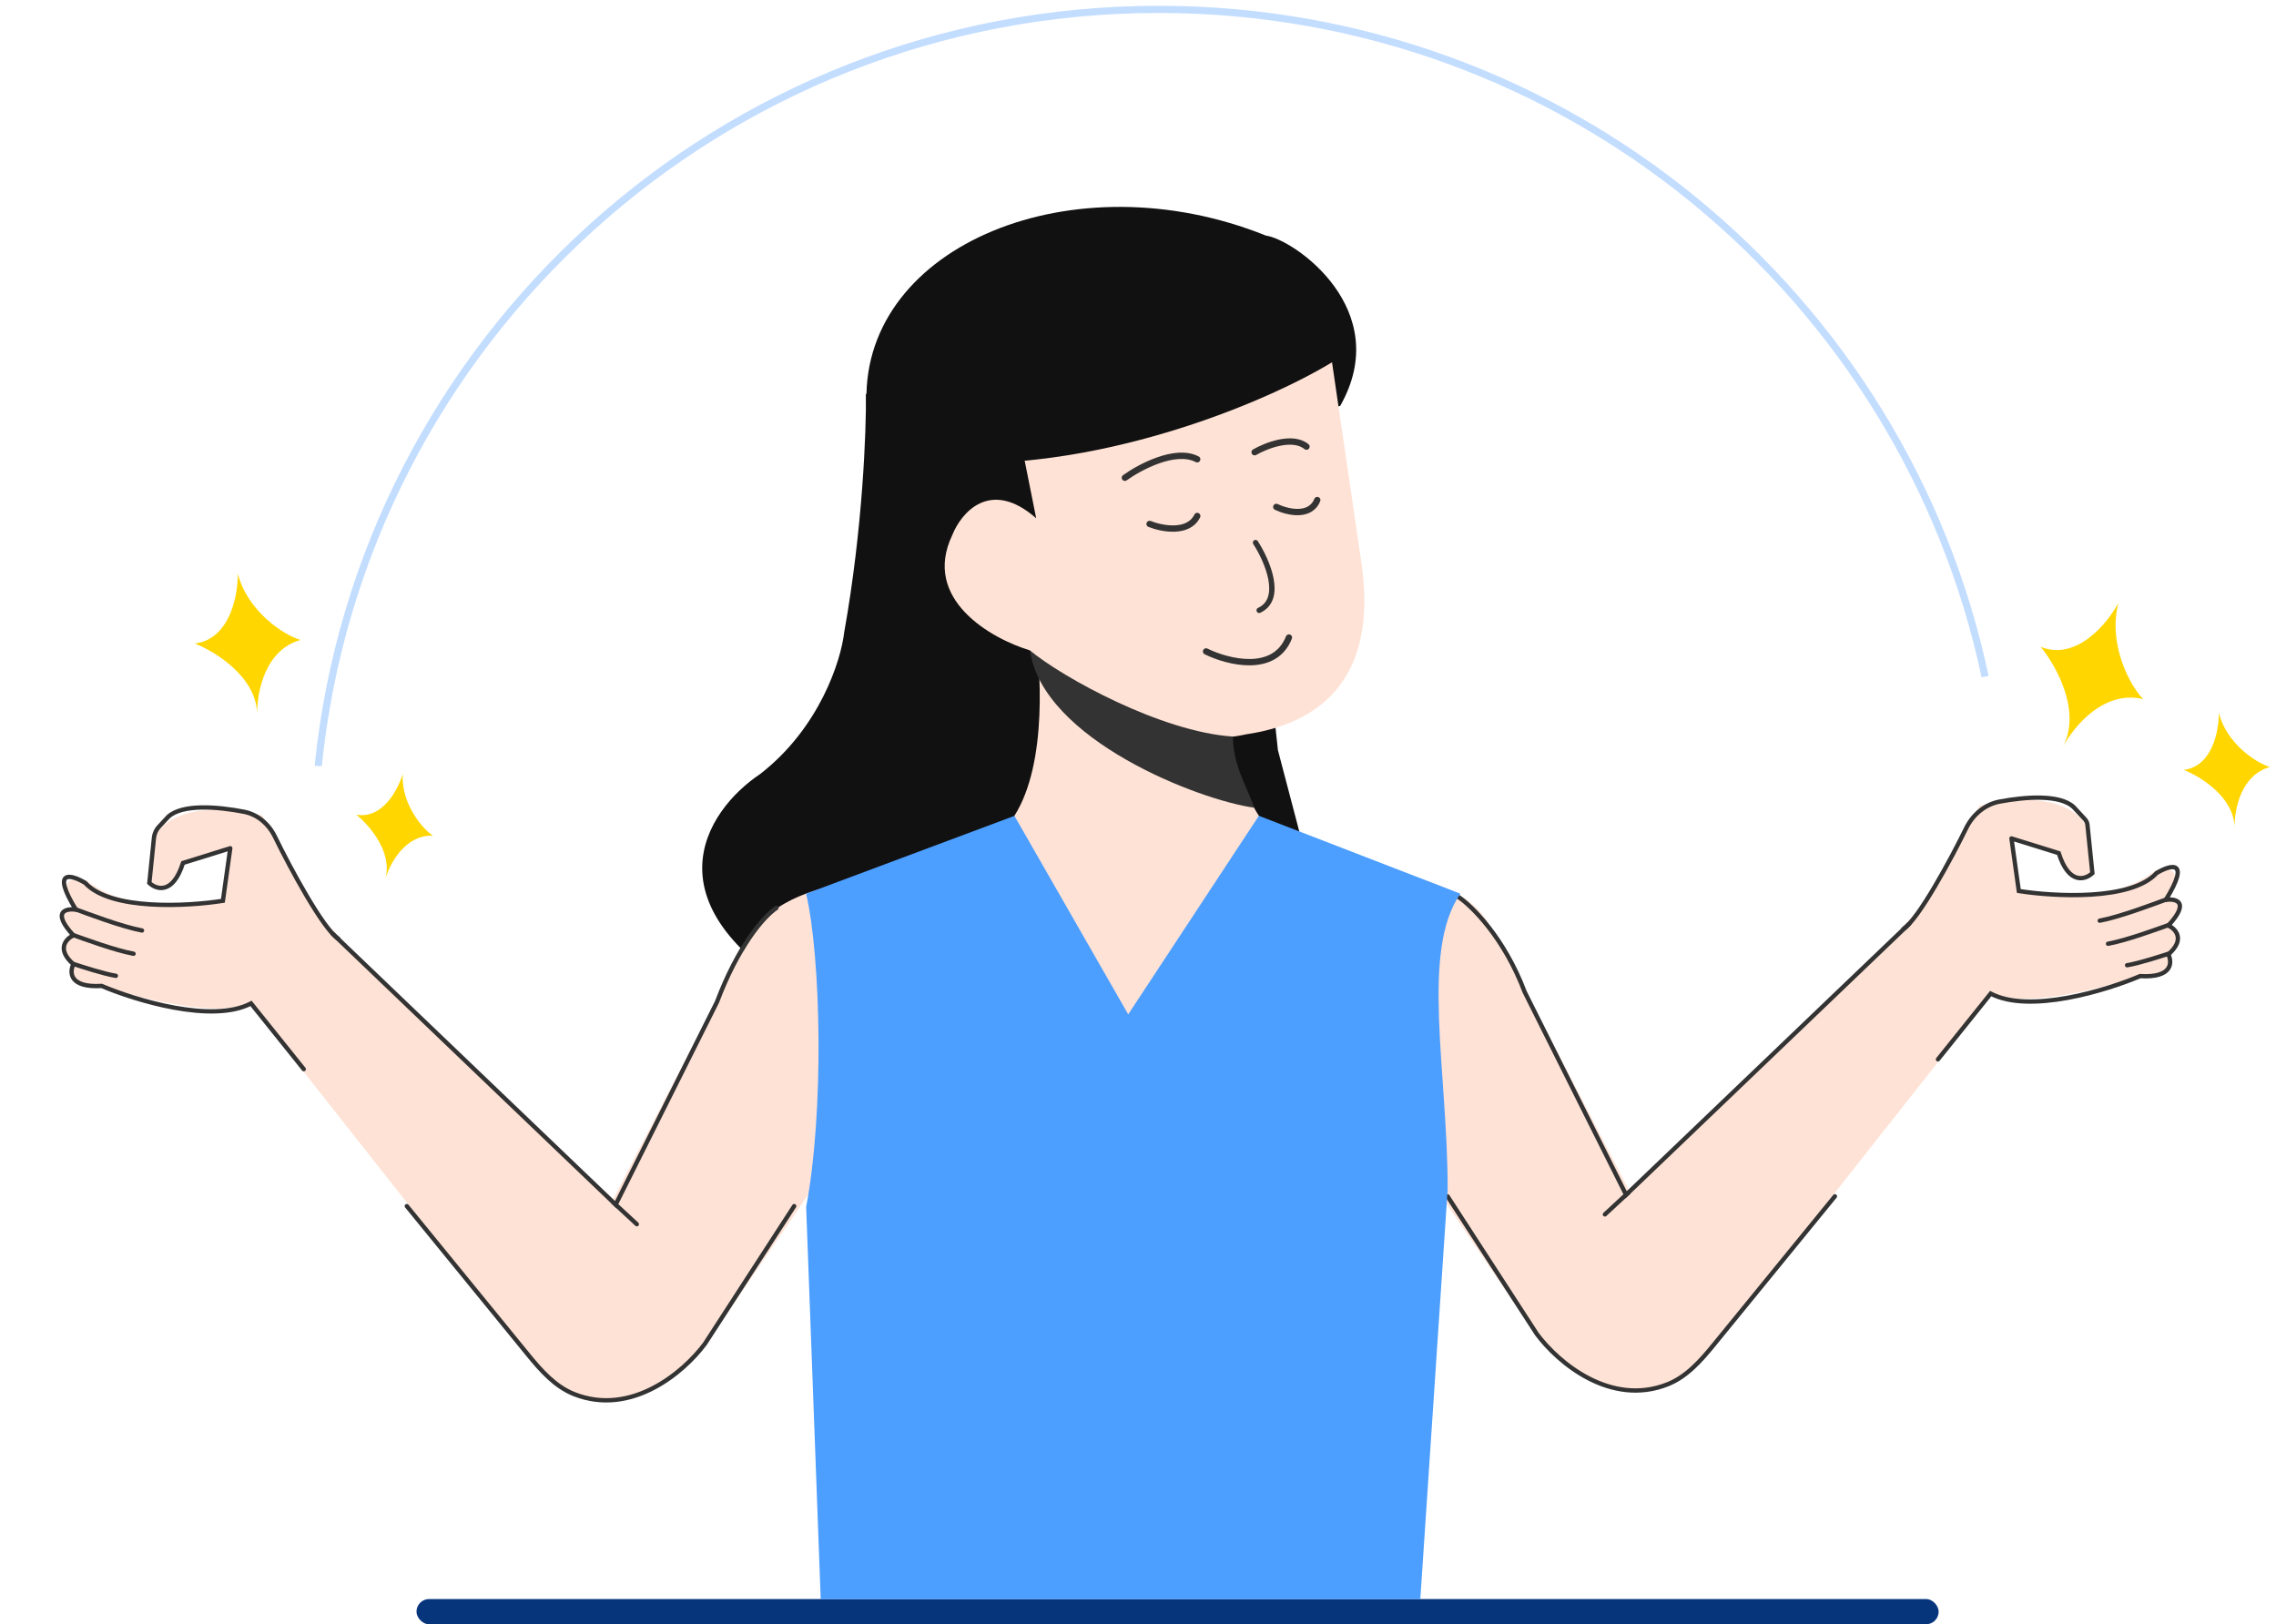
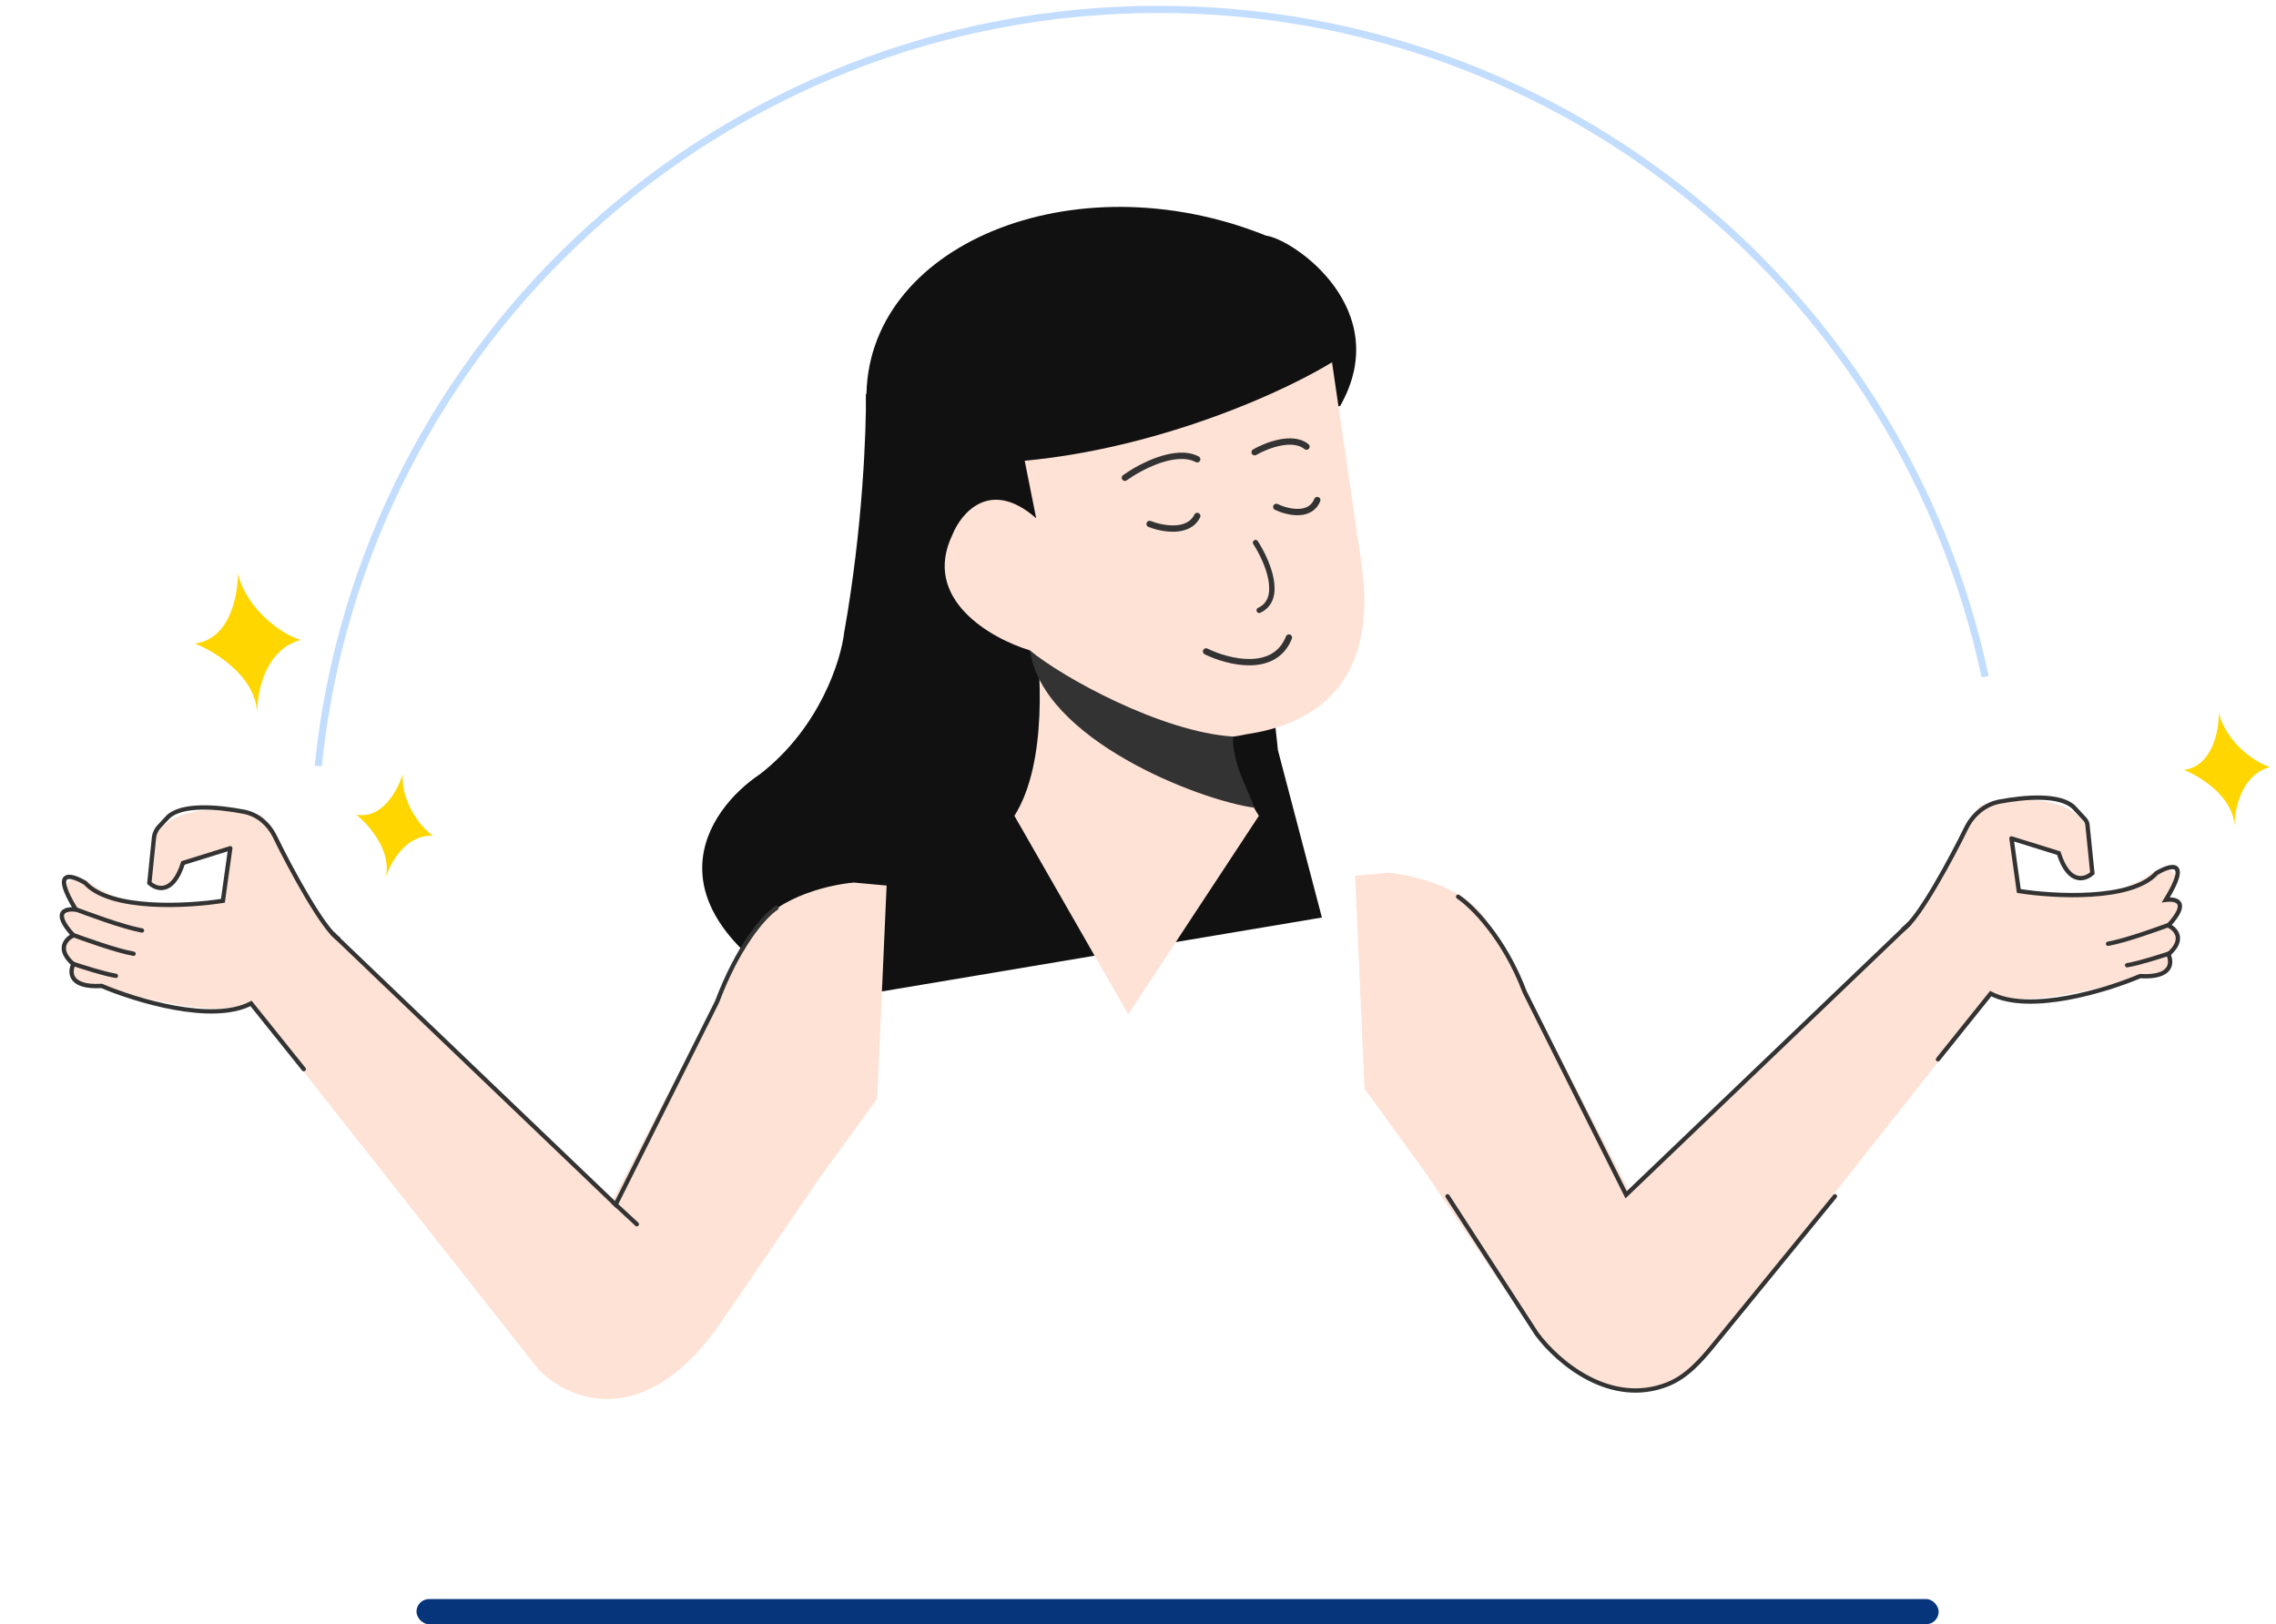
<svg xmlns="http://www.w3.org/2000/svg" width="248" height="177" viewBox="0 0 248 177" fill="none">
  <rect x="45.382" y="174.254" width="165.859" height="2.746" rx="1.373" fill="#06357C" />
  <path opacity="0.6" fill-rule="evenodd" clip-rule="evenodd" d="M37.398 115.342C37.742 116.692 38.115 118.03 38.517 119.356C38.299 119.535 38.081 119.716 37.865 119.897C37.418 118.444 37.006 116.976 36.63 115.494C36.888 115.449 37.145 115.399 37.398 115.342ZM35.066 83.5C34.806 83.481 34.546 83.468 34.284 83.461C38.986 36.942 78.365 0.631 126.249 0.631C170.716 0.631 207.85 31.947 216.688 73.671C216.429 73.712 216.172 73.755 215.916 73.801C207.141 32.448 170.33 1.413 126.249 1.413C78.783 1.413 39.747 37.396 35.066 83.5Z" fill="#9CC7FF" />
  <path d="M91.987 68.903C94.007 57.607 94.405 46.872 94.351 42.917L136.392 55.225L139.247 81.747L144.039 99.986L88.918 109.245C69.891 98.791 76.915 88.302 82.806 84.364C89.315 79.332 91.639 71.959 91.987 68.903Z" fill="#111111" />
  <path d="M162.376 101.017C160.486 96.895 154.159 95.358 151.232 95.105L147.658 95.432L148.684 118.646L155.059 127.429L165.511 142.756C173.893 155.158 182.396 151.519 185.599 148.149L217.124 108.19C220.437 109.923 229.153 107.7 233.097 106.372C237.014 106.768 236.869 105.018 236.307 104.093C238.263 102.737 237.249 101.228 236.498 100.643C238.201 98.765 236.929 98.037 236.08 97.907C238.187 94.6 236.167 94.487 234.894 94.844C230.201 98.502 223.017 97.884 220.012 97.118L219.11 91.216L224.338 92.781C225.906 97.185 227.476 95.987 228.066 94.837L227.321 89.962C225.083 86.312 218.641 86.999 215.7 87.799L210.361 97.542C207.057 102.038 187.044 120.798 177.45 129.616C170.596 116.378 164.963 105.348 162.376 101.017Z" fill="#FEE2D5" />
  <path d="M158.884 97.721C160.368 98.711 163.896 102.173 166.138 108.108L177.185 130.201L208.015 100.689" stroke="#333333" stroke-width="0.471" stroke-linecap="round" />
-   <path d="M174.714 132.165C174.619 132.253 174.613 132.402 174.702 132.498C174.79 132.593 174.939 132.599 175.034 132.511L174.714 132.165ZM177.331 129.741L174.714 132.165L175.034 132.511L177.651 130.087L177.331 129.741Z" fill="#333333" />
  <path d="M157.729 130.366L167.457 145.369C169.788 148.51 175.498 153.306 181.696 150.856C183.782 150.032 185.319 148.284 186.736 146.547L199.937 130.366" stroke="#333333" stroke-width="0.471" stroke-linecap="round" />
  <path d="M214.041 90.117C213.983 90.233 214.03 90.375 214.146 90.433C214.262 90.491 214.404 90.444 214.462 90.328L214.041 90.117ZM225.932 87.932L226.104 87.772L226.097 87.764L226.09 87.758L225.932 87.932ZM227.993 95.146L228.155 95.317L228.239 95.237L228.227 95.123L227.993 95.146ZM224.328 92.971L224.553 92.9L224.516 92.782L224.398 92.746L224.328 92.971ZM219.175 91.368L219.245 91.143C219.168 91.119 219.084 91.136 219.023 91.188C218.961 91.24 218.931 91.32 218.942 91.4L219.175 91.368ZM219.977 97.093L219.744 97.126L219.768 97.298L219.94 97.326L219.977 97.093ZM234.978 95.146L234.856 94.945L234.827 94.963L234.804 94.988L234.978 95.146ZM235.997 98.054L235.796 97.931L235.537 98.353L236.028 98.288L235.997 98.054ZM236.267 100.86L236.095 100.7L235.873 100.938L236.169 101.074L236.267 100.86ZM236.267 104.003L236.113 103.825L235.975 103.945L236.057 104.108L236.267 104.003ZM233.192 106.369L233.206 106.134L233.15 106.13L233.099 106.152L233.192 106.369ZM216.914 108.275L217.023 108.067L216.852 107.976L216.73 108.128L216.914 108.275ZM210.982 115.294C210.901 115.395 210.917 115.543 211.019 115.625C211.12 115.706 211.268 115.69 211.35 115.588L210.982 115.294ZM207.284 101.028C207.175 101.098 207.143 101.243 207.213 101.353C207.283 101.462 207.428 101.495 207.538 101.425L207.284 101.028ZM227.177 89.273L227.349 89.113L227.177 89.273ZM227.456 89.891L227.691 89.867L227.456 89.891ZM217.933 87.583C219.357 87.317 220.972 87.121 222.412 87.161C223.866 87.201 225.084 87.48 225.773 88.106L226.09 87.758C225.268 87.01 223.898 86.731 222.425 86.69C220.939 86.649 219.288 86.85 217.846 87.12L217.933 87.583ZM225.759 88.092L227.004 89.433L227.349 89.113L226.104 87.772L225.759 88.092ZM227.222 89.915L227.758 95.17L228.227 95.123L227.691 89.867L227.222 89.915ZM227.831 94.976C227.482 95.307 226.925 95.577 226.352 95.41C225.783 95.244 225.094 94.613 224.553 92.9L224.104 93.042C224.662 94.809 225.424 95.629 226.221 95.862C227.015 96.094 227.74 95.711 228.155 95.317L227.831 94.976ZM224.398 92.746L219.245 91.143L219.105 91.592L224.258 93.195L224.398 92.746ZM218.942 91.4L219.744 97.126L220.21 97.06L219.409 91.335L218.942 91.4ZM219.94 97.326C221.881 97.633 224.961 97.904 227.907 97.717C229.38 97.624 230.828 97.416 232.085 97.037C233.339 96.659 234.425 96.105 235.152 95.305L234.804 94.988C234.157 95.699 233.162 96.221 231.949 96.586C230.738 96.951 229.329 97.156 227.878 97.247C224.974 97.431 221.929 97.164 220.014 96.861L219.94 97.326ZM235.1 95.348C235.463 95.128 235.867 94.927 236.224 94.814C236.402 94.758 236.56 94.726 236.689 94.722C236.82 94.718 236.901 94.743 236.948 94.775C237.016 94.82 237.13 94.977 236.983 95.518C236.842 96.038 236.482 96.814 235.796 97.931L236.198 98.177C236.89 97.05 237.279 96.228 237.438 95.641C237.591 95.076 237.557 94.617 237.212 94.384C237.052 94.277 236.86 94.246 236.674 94.252C236.487 94.257 236.284 94.301 236.082 94.365C235.677 94.493 235.237 94.714 234.856 94.945L235.1 95.348ZM236.028 98.288C236.285 98.253 236.561 98.25 236.792 98.297C237.029 98.344 237.175 98.434 237.241 98.548C237.303 98.654 237.336 98.85 237.178 99.211C237.021 99.573 236.689 100.059 236.095 100.7L236.44 101.02C237.049 100.362 237.422 99.831 237.61 99.4C237.798 98.969 237.817 98.599 237.647 98.309C237.482 98.028 237.178 97.894 236.885 97.835C236.587 97.775 236.255 97.782 235.966 97.821L236.028 98.288ZM236.169 101.074C236.532 101.239 236.932 101.569 237.045 102.007C237.151 102.419 237.026 103.03 236.113 103.825L236.422 104.18C237.402 103.327 237.67 102.546 237.501 101.889C237.338 101.257 236.792 100.84 236.365 100.645L236.169 101.074ZM236.057 104.108C236.257 104.51 236.332 105.048 236.025 105.455C235.715 105.865 234.943 106.241 233.206 106.134L233.177 106.604C234.955 106.713 235.941 106.346 236.4 105.739C236.862 105.127 236.717 104.375 236.478 103.898L236.057 104.108ZM233.099 106.152C231.278 106.928 228.281 107.955 225.218 108.51C222.14 109.068 219.058 109.139 217.023 108.067L216.804 108.484C218.989 109.635 222.212 109.534 225.302 108.974C228.406 108.411 231.437 107.372 233.284 106.586L233.099 106.152ZM216.73 108.128L210.982 115.294L211.35 115.588L217.097 108.423L216.73 108.128ZM214.04 90.119C213.251 91.74 211.955 94.222 210.652 96.429C210.001 97.532 209.35 98.564 208.761 99.383C208.164 100.212 207.653 100.792 207.284 101.028L207.538 101.425C207.992 101.134 208.55 100.482 209.143 99.657C209.744 98.822 210.403 97.778 211.058 96.668C212.368 94.448 213.67 91.955 214.463 90.325L214.04 90.119ZM227.004 89.433C227.127 89.566 227.204 89.735 227.222 89.915L227.691 89.867C227.662 89.585 227.542 89.321 227.349 89.113L227.004 89.433ZM214.462 90.328C215.164 88.924 216.412 87.868 217.933 87.583L217.846 87.12C216.159 87.436 214.798 88.602 214.041 90.117L214.462 90.328Z" fill="#333333" />
-   <path d="M236.254 97.937C234.786 98.477 231.02 99.915 228.793 100.33" stroke="#333333" stroke-width="0.471" stroke-linecap="round" />
  <path d="M236.389 100.77C235.073 101.237 231.696 102.485 229.699 102.845" stroke="#333333" stroke-width="0.471" stroke-linecap="round" />
  <path d="M236.39 103.896C235.482 104.186 233.152 104.961 231.774 105.184" stroke="#333333" stroke-width="0.471" stroke-linecap="round" />
  <path d="M81.89 102.087C83.78 97.964 90.107 96.428 93.034 96.175L96.608 96.502L95.582 119.716L89.206 128.498L78.755 143.826C70.373 156.228 61.87 152.589 58.667 149.218L27.141 109.259C23.829 110.992 15.113 108.769 11.169 107.441C7.252 107.838 7.397 106.087 7.958 105.162C6.003 103.806 7.017 102.297 7.768 101.712C6.064 99.835 7.337 99.106 8.186 98.977C6.079 95.669 8.098 95.557 9.371 95.914C14.064 99.572 21.248 98.954 24.254 98.187L25.155 92.286L19.927 93.85C18.36 98.254 16.789 97.056 16.2 95.906L16.944 91.031C19.182 87.382 25.625 88.069 28.566 88.868L33.904 98.611C37.209 103.107 57.222 121.867 66.816 130.685C73.669 117.448 79.303 106.418 81.89 102.087Z" fill="#FEE2D5" />
  <path d="M84.605 98.939C83.121 99.928 80.371 103.243 78.129 109.178L67.082 131.271L36.251 101.759" stroke="#333333" stroke-width="0.471" stroke-linecap="round" />
  <path d="M69.551 133.235C69.647 133.323 69.652 133.472 69.564 133.567C69.475 133.663 69.327 133.668 69.231 133.58L69.551 133.235ZM66.934 130.811L69.551 133.235L69.231 133.58L66.615 131.156L66.934 130.811Z" fill="#333333" />
-   <path d="M86.536 131.435L76.809 146.439C74.477 149.579 68.768 154.375 62.569 151.925C60.484 151.101 58.947 149.354 57.53 147.617L44.329 131.435" stroke="#333333" stroke-width="0.471" stroke-linecap="round" />
  <path d="M30.014 91.292L30.225 91.186L30.226 91.189L30.014 91.292ZM18.334 89.002L18.162 88.841L18.168 88.834L18.176 88.827L18.334 89.002ZM16.273 96.216L16.111 96.387L16.027 96.307L16.039 96.192L16.273 96.216ZM19.937 94.04L19.713 93.969L19.75 93.852L19.867 93.815L19.937 94.04ZM25.09 92.437L25.02 92.212C25.097 92.188 25.181 92.205 25.243 92.258C25.304 92.31 25.335 92.39 25.323 92.47L25.09 92.437ZM24.289 98.163L24.522 98.195L24.498 98.368L24.326 98.395L24.289 98.163ZM9.288 96.216L9.41 96.014L9.439 96.032L9.462 96.058L9.288 96.216ZM8.269 99.124L8.469 99.001L8.729 99.423L8.237 99.357L8.269 99.124ZM7.998 101.929L8.171 101.769L8.392 102.008L8.096 102.143L7.998 101.929ZM7.998 105.073L8.153 104.895L8.29 105.015L8.209 105.178L7.998 105.073ZM11.074 107.439L11.06 107.203L11.115 107.2L11.166 107.222L11.074 107.439ZM27.352 109.345L27.242 109.137L27.414 109.046L27.536 109.198L27.352 109.345ZM33.283 116.363C33.365 116.465 33.348 116.613 33.247 116.694C33.145 116.776 32.997 116.759 32.916 116.658L33.283 116.363ZM36.981 102.097C37.091 102.167 37.123 102.313 37.053 102.422C36.983 102.532 36.837 102.564 36.728 102.494L36.981 102.097ZM17.332 90.081L17.16 89.921L17.332 90.081ZM16.773 91.317L17.007 91.341L16.773 91.317ZM29.804 91.397L29.709 91.207L30.13 90.996L30.225 91.186L29.804 91.397ZM26.541 88.692C25.103 88.413 23.445 88.199 21.96 88.228C20.46 88.257 19.199 88.534 18.492 89.176L18.176 88.827C19.018 88.062 20.435 87.787 21.951 87.757C23.481 87.727 25.175 87.947 26.631 88.23L26.541 88.692ZM18.507 89.162L17.505 90.241L17.16 89.921L18.162 88.841L18.507 89.162ZM17.007 91.341L16.507 96.24L16.039 96.192L16.539 91.293L17.007 91.341ZM16.435 96.045C16.784 96.376 17.341 96.647 17.913 96.48C18.483 96.313 19.172 95.683 19.713 93.969L20.162 94.111C19.604 95.879 18.842 96.699 18.045 96.931C17.251 97.163 16.526 96.781 16.111 96.387L16.435 96.045ZM19.867 93.815L25.02 92.212L25.16 92.662L20.007 94.265L19.867 93.815ZM25.323 92.47L24.522 98.195L24.055 98.13L24.857 92.404L25.323 92.47ZM24.326 98.395C22.385 98.703 19.304 98.973 16.358 98.787C14.885 98.694 13.438 98.486 12.181 98.107C10.927 97.729 9.841 97.174 9.114 96.374L9.462 96.058C10.109 96.769 11.103 97.29 12.317 97.656C13.528 98.021 14.936 98.225 16.388 98.317C19.292 98.501 22.337 98.233 24.252 97.93L24.326 98.395ZM9.166 96.417C8.803 96.198 8.398 95.996 8.042 95.883C7.863 95.827 7.706 95.796 7.577 95.792C7.446 95.788 7.365 95.812 7.317 95.844C7.249 95.89 7.136 96.046 7.282 96.588C7.423 97.108 7.783 97.884 8.469 99.001L8.068 99.247C7.375 98.119 6.987 97.297 6.828 96.711C6.674 96.145 6.709 95.686 7.054 95.454C7.213 95.346 7.405 95.316 7.591 95.321C7.779 95.327 7.981 95.371 8.183 95.434C8.588 95.562 9.028 95.784 9.41 96.014L9.166 96.417ZM8.237 99.357C7.981 99.323 7.705 99.32 7.474 99.366C7.237 99.414 7.091 99.504 7.024 99.617C6.962 99.723 6.93 99.919 7.087 100.281C7.245 100.642 7.577 101.128 8.171 101.769L7.826 102.089C7.216 101.432 6.844 100.901 6.656 100.469C6.468 100.039 6.448 99.668 6.618 99.379C6.784 99.097 7.088 98.963 7.38 98.904C7.679 98.844 8.01 98.852 8.3 98.891L8.237 99.357ZM8.096 102.143C7.734 102.309 7.334 102.639 7.221 103.076C7.114 103.489 7.24 104.099 8.153 104.895L7.844 105.25C6.864 104.396 6.595 103.616 6.765 102.959C6.928 102.327 7.474 101.91 7.9 101.715L8.096 102.143ZM8.209 105.178C8.008 105.579 7.934 106.118 8.241 106.524C8.551 106.934 9.322 107.31 11.06 107.203L11.088 107.674C9.311 107.783 8.324 107.415 7.865 106.808C7.404 106.197 7.549 105.445 7.788 104.967L8.209 105.178ZM11.166 107.222C12.987 107.997 15.985 109.024 19.048 109.58C22.125 110.138 25.208 110.209 27.242 109.137L27.462 109.553C25.276 110.705 22.053 110.604 18.964 110.043C15.86 109.48 12.829 108.442 10.982 107.655L11.166 107.222ZM27.536 109.198L33.283 116.363L32.916 116.658L27.168 109.492L27.536 109.198ZM30.226 91.189C31.015 92.809 32.31 95.291 33.613 97.498C34.265 98.602 34.916 99.633 35.505 100.452C36.101 101.281 36.612 101.862 36.981 102.097L36.728 102.494C36.273 102.204 35.716 101.552 35.123 100.727C34.522 99.892 33.863 98.847 33.208 97.738C31.897 95.518 30.596 93.024 29.803 91.395L30.226 91.189ZM17.505 90.241C17.224 90.544 17.049 90.93 17.007 91.341L16.539 91.293C16.591 90.78 16.809 90.298 17.16 89.921L17.505 90.241ZM29.709 91.207C29.067 89.925 27.928 88.962 26.541 88.692L26.631 88.23C28.181 88.532 29.433 89.602 30.13 90.996L29.709 91.207Z" fill="#333333" />
  <path d="M8.012 99.007C9.479 99.546 13.245 100.985 15.473 101.399" stroke="#333333" stroke-width="0.471" stroke-linecap="round" />
  <path d="M7.862 101.856C9.178 102.324 12.555 103.572 14.552 103.932" stroke="#333333" stroke-width="0.471" stroke-linecap="round" />
  <path d="M8.012 105.05C8.92 105.34 11.249 106.115 12.627 106.338" stroke="#333333" stroke-width="0.471" stroke-linecap="round" />
-   <path d="M87.841 97.387L113.56 87.777H134.264L159.127 97.387C154.768 103.659 157.741 116.707 157.741 129.605L154.761 174.27H89.429L87.841 131.529C89.802 121.211 89.475 104.468 87.841 97.387Z" fill="#4C9EFF" />
  <path d="M110.532 88.902C114.2 83.111 113.394 72.519 112.715 68.071L134.04 73.867C132.901 80.341 135.653 86.588 137.172 88.902L122.934 110.538L110.532 88.902Z" fill="#FEE2D5" />
  <path d="M137.941 25.674C116.977 17.239 94.089 26.743 94.412 43.664L110.079 53.531L146.032 44.232C151.981 33.752 141.031 26.103 137.941 25.674Z" fill="#111111" />
  <path d="M148.34 61.317L145.122 39.345L110.851 46.195L112.906 56.477C107.91 52.09 104.731 55.867 103.766 58.303C100.415 65.309 108.005 69.601 112.218 70.871C118.98 80.924 130.774 81.154 135.826 80.012C143.219 78.929 150.27 74.49 148.34 61.317Z" fill="#FEE2D5" />
  <path d="M136.807 59.128C138.06 61.066 139.893 65.256 137.204 66.508" stroke="#333333" stroke-width="0.585" stroke-linecap="round" />
  <path d="M122.57 52.061C124.217 50.877 128.1 48.816 130.45 50.048" stroke="#333333" stroke-width="0.691" stroke-linecap="round" />
  <path d="M125.263 57.099C126.591 57.626 129.49 58.19 130.455 56.228" stroke="#333333" stroke-width="0.691" stroke-linecap="round" />
  <path d="M131.418 70.99C133.767 72.144 138.862 73.457 140.445 69.477" stroke="#333333" stroke-width="0.691" stroke-linecap="round" />
  <path d="M139.07 55.242C140.229 55.797 142.744 56.426 143.532 54.494" stroke="#333333" stroke-width="0.691" stroke-linecap="round" />
  <path d="M136.707 49.278C137.957 48.556 140.837 47.425 142.356 48.67" stroke="#333333" stroke-width="0.691" stroke-linecap="round" />
  <path d="M134.342 80.266C126.518 79.758 115.771 73.816 112.233 70.885C113.593 80.567 130.607 87.199 136.681 88.02C135.815 85.614 134.342 83.343 134.342 80.266Z" fill="#333333" />
  <path d="M104.829 50.461C122.232 50.846 140.531 42.771 146.698 38.471L136.112 29.252L103.878 31.98L104.829 50.461Z" fill="#111111" />
-   <path d="M222.356 70.487C226.245 72.068 229.627 67.95 230.831 65.694C229.663 70.168 232.059 74.697 233.534 76.187C229.283 75.164 226.014 79.082 224.779 81.385C226.839 77.491 224.022 72.497 222.356 70.487Z" fill="#FFD600" />
  <path d="M38.819 88.775C41.667 89.299 43.377 86.045 43.875 84.353C43.711 87.539 45.962 90.263 47.167 91.064C44.152 90.966 42.491 94.07 41.978 95.798C42.826 92.879 40.225 89.9 38.819 88.775Z" fill="#FFD600" />
  <path d="M21.225 70.126C25.056 69.667 25.945 64.851 25.91 62.5C26.961 66.619 30.903 69.196 32.753 69.738C28.877 70.807 27.991 75.413 28.022 77.815C27.947 73.766 23.459 71.002 21.225 70.126Z" fill="#FFD600" />
  <path d="M237.949 83.898C241.071 83.524 241.795 79.598 241.767 77.682C242.623 81.039 245.836 83.14 247.343 83.581C244.185 84.452 243.463 88.206 243.488 90.164C243.427 86.864 239.769 84.612 237.949 83.898Z" fill="#FFD600" />
</svg>